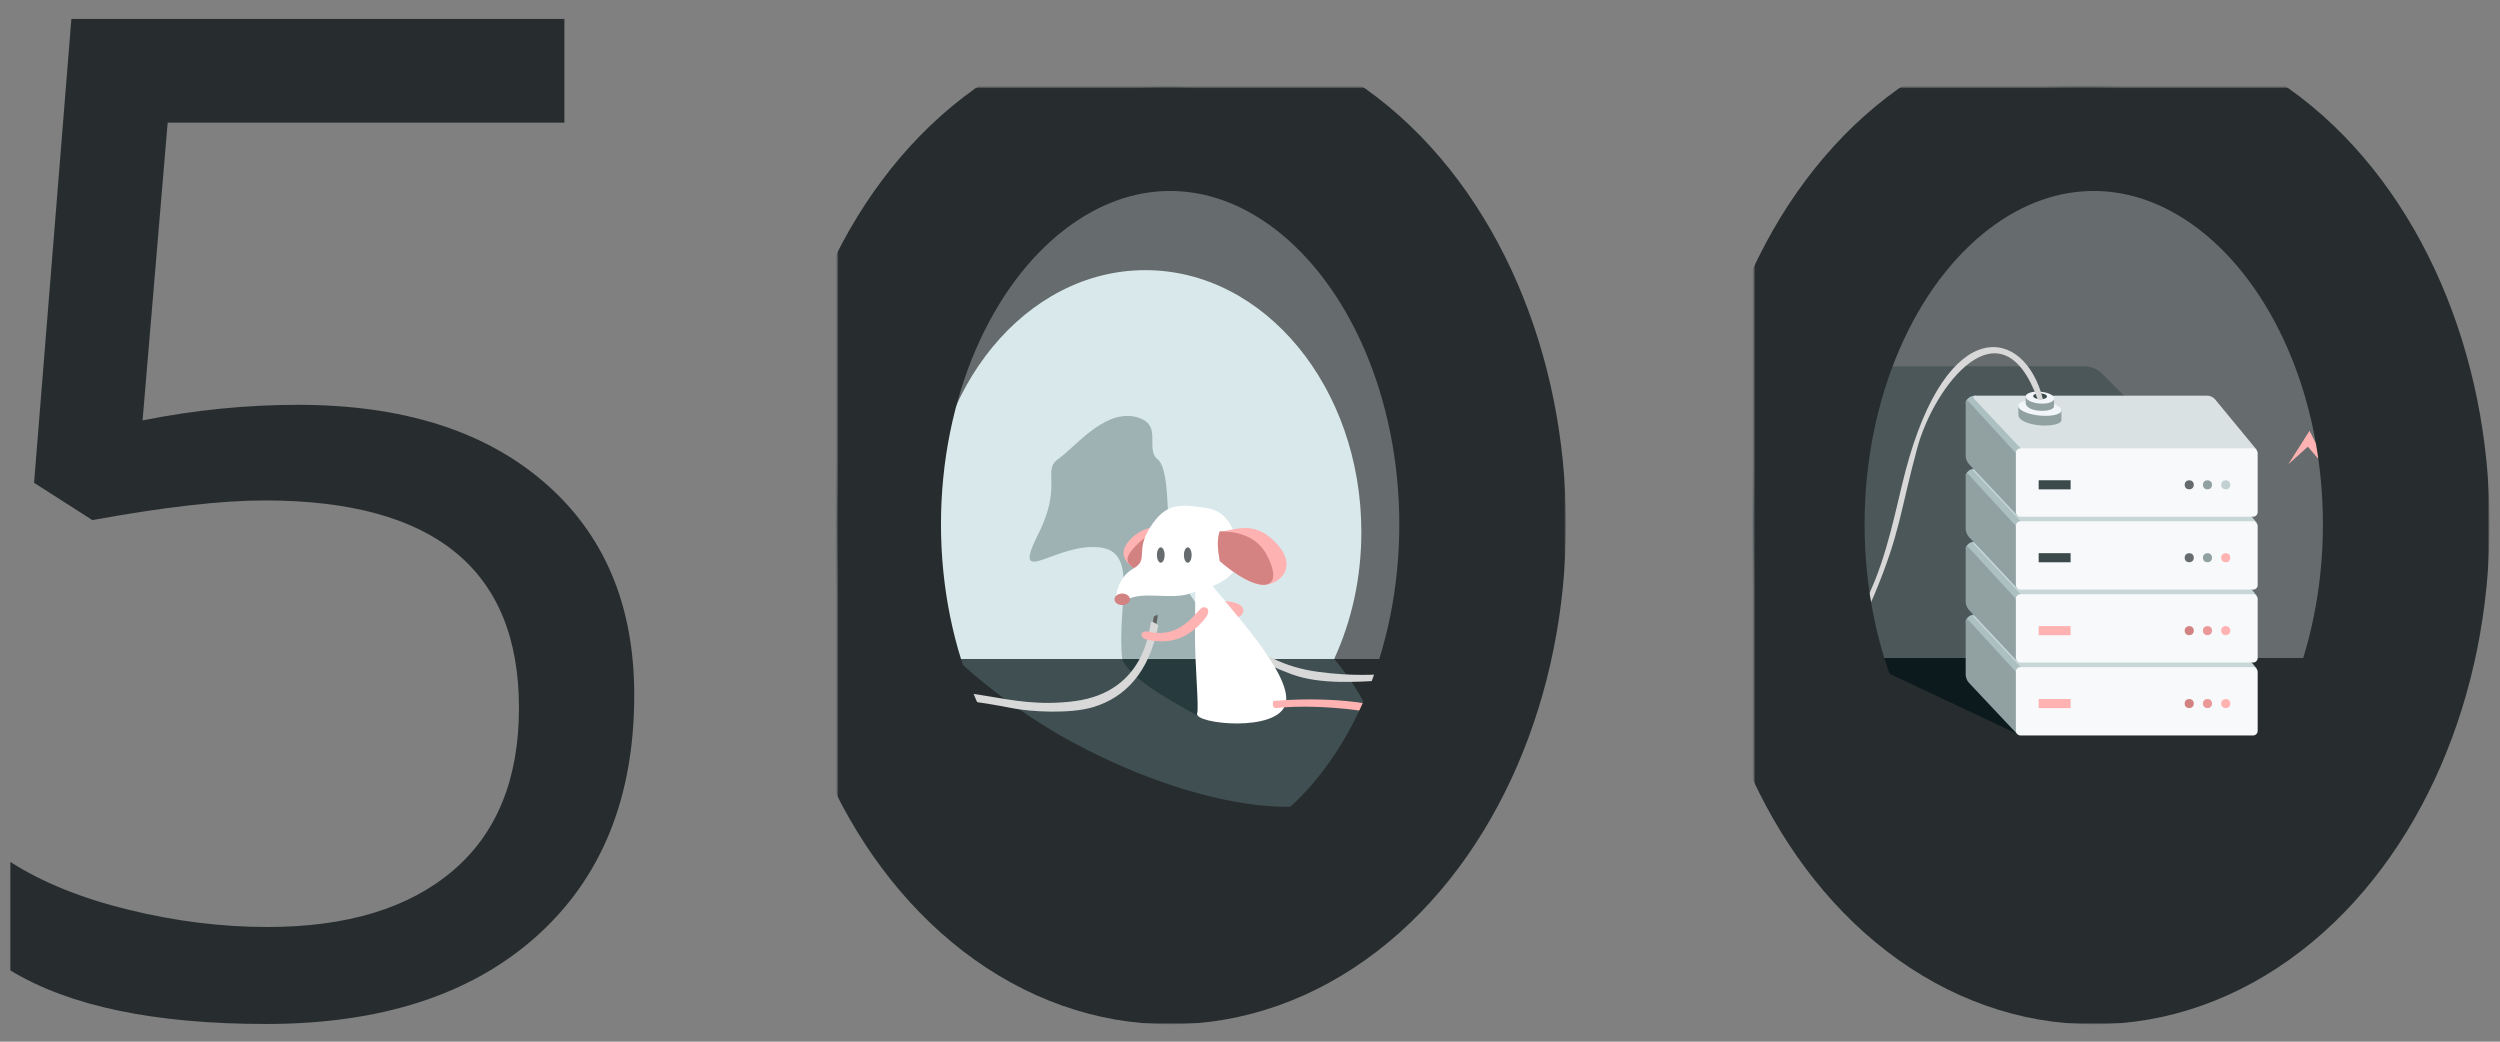
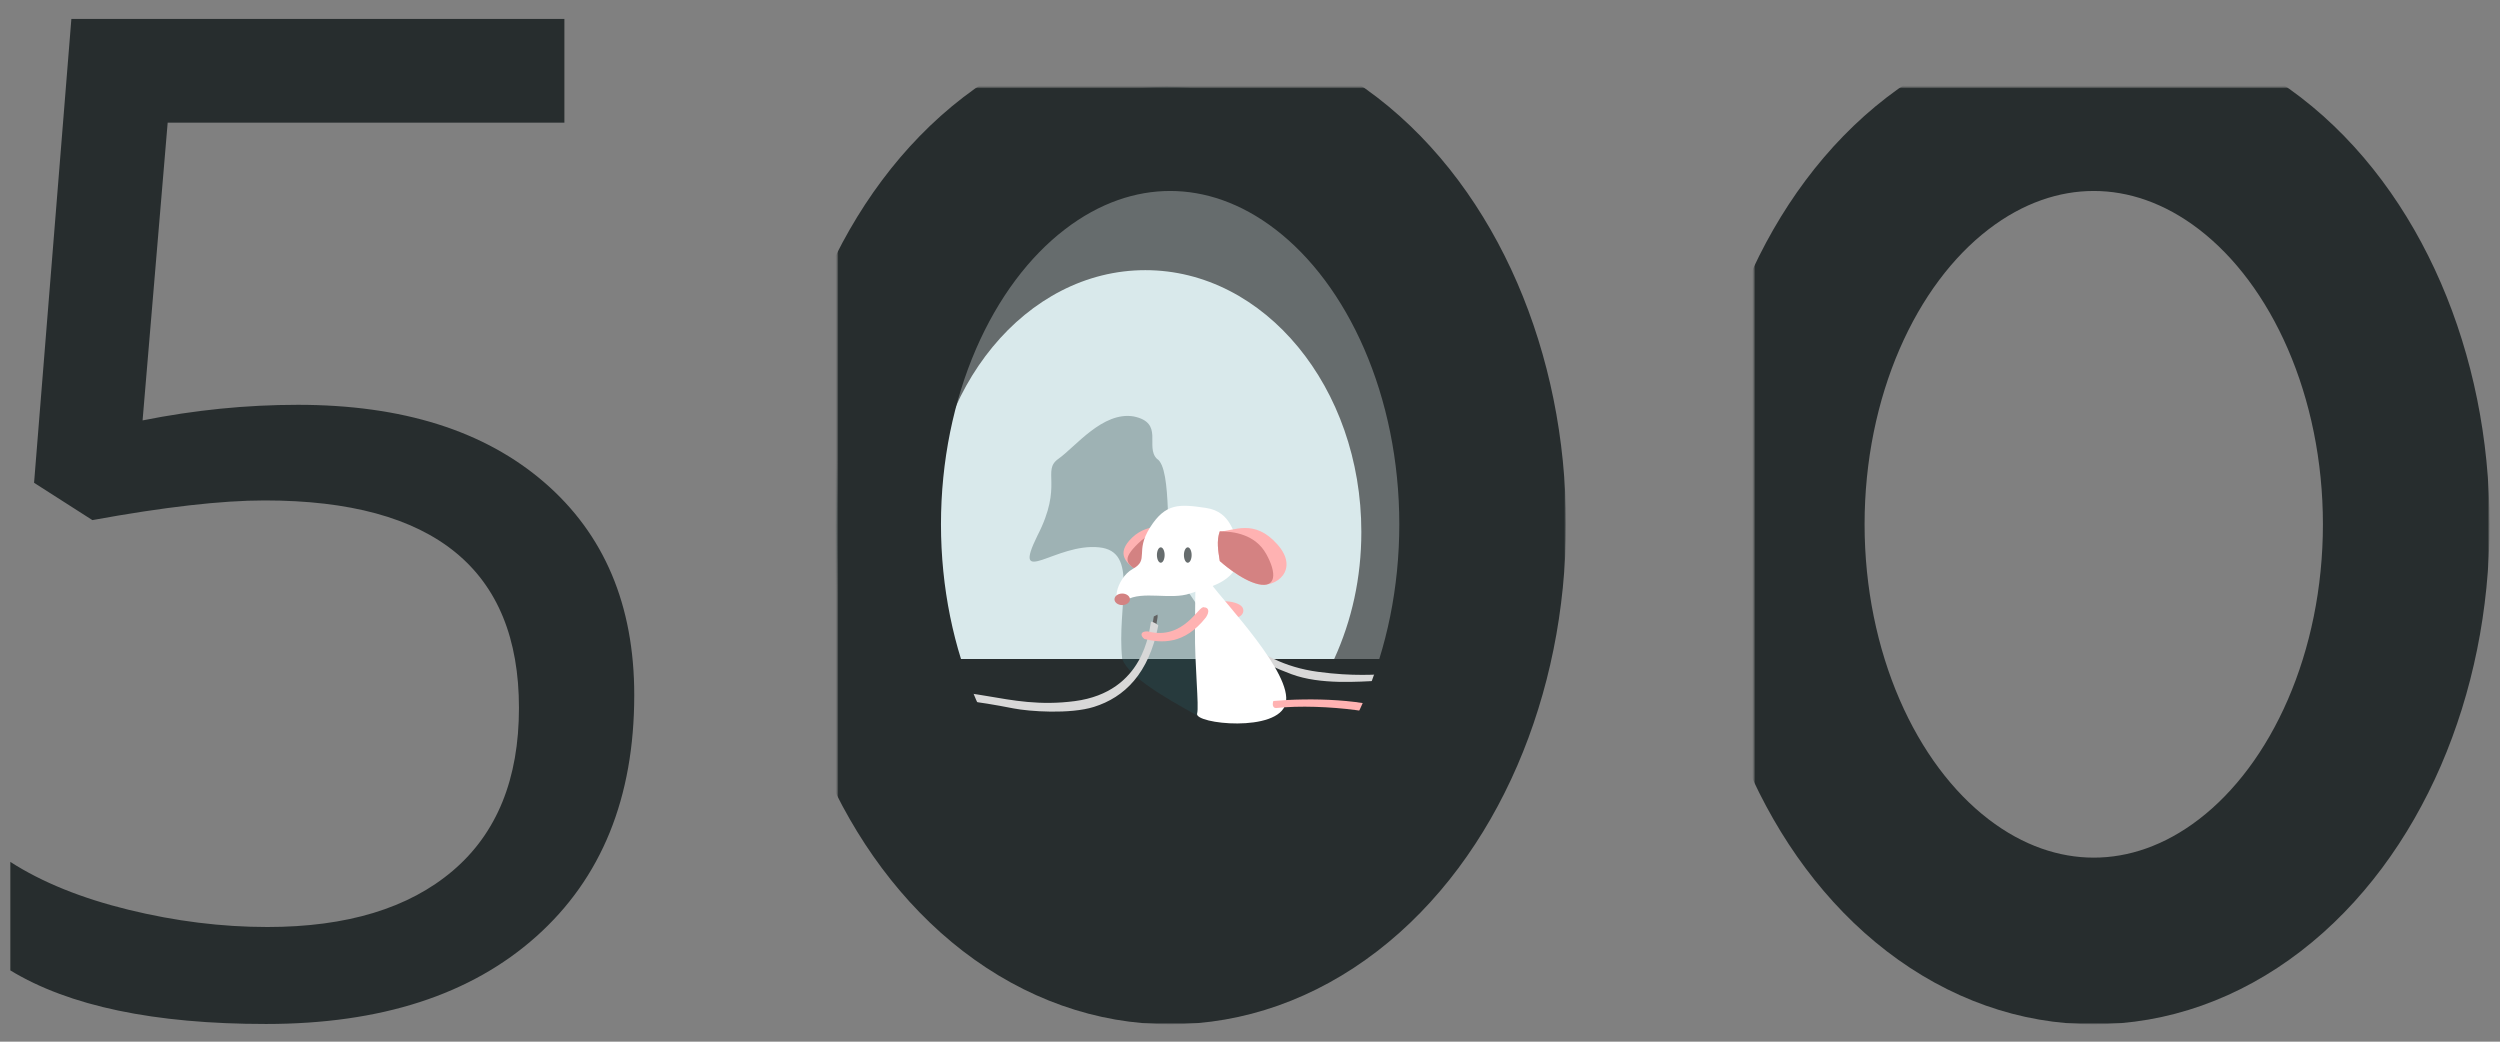
<svg xmlns="http://www.w3.org/2000/svg" xmlns:xlink="http://www.w3.org/1999/xlink" width="720px" height="300px" viewBox="0 0 720 300" version="1.1">
  <rect x="0" y="0" width="720" height="300" fill="#808080" stroke="none" />
  <title>28CE069B-9A8C-40F0-B776-6D224572A3B7</title>
  <desc>Created with sketchtool.</desc>
  <defs>
    <ellipse id="path-1" cx="95" cy="126.667" rx="95" ry="126.667" />
    <ellipse id="path-3" cx="96" cy="126" rx="90" ry="120" />
    <mask id="mask-4" maskContentUnits="userSpaceOnUse" maskUnits="objectBoundingBox" x="-24" y="-24" width="228" height="288">
      <rect x="-18" y="-18" width="228" height="288" fill="white" />
      <use xlink:href="#path-3" fill="black" />
    </mask>
    <mask id="mask-6" maskContentUnits="userSpaceOnUse" maskUnits="objectBoundingBox" x="-24" y="-24" width="228" height="288">
      <rect x="-18" y="-18" width="228" height="288" fill="white" />
      <use xlink:href="#path-3" fill="black" />
    </mask>
-     <ellipse id="path-7" cx="95" cy="126.667" rx="95" ry="126.667" />
    <ellipse id="path-9" cx="98" cy="126" rx="90" ry="120" />
    <mask id="mask-10" maskContentUnits="userSpaceOnUse" maskUnits="objectBoundingBox" x="-24" y="-24" width="228" height="288">
      <rect x="-16" y="-18" width="228" height="288" fill="white" />
      <use xlink:href="#path-9" fill="black" />
    </mask>
    <mask id="mask-12" maskContentUnits="userSpaceOnUse" maskUnits="objectBoundingBox" x="-24" y="-24" width="228" height="288">
      <rect x="-16" y="-18" width="228" height="288" fill="white" />
      <use xlink:href="#path-9" fill="black" />
    </mask>
  </defs>
  <g id="原始版本" stroke="none" stroke-width="1" fill="none" fill-rule="evenodd">
    <g id="500" transform="translate(-596, -200)">
      <g id="Group-2" transform="translate(596, 200)">
        <path d="M85.789,116.586 C115.867,116.586 139.532,124.04 156.785,138.949 C174.038,153.858 182.664,174.268 182.664,200.18 C182.664,229.737 173.257,252.914 154.441,269.711 C135.626,286.508 109.682,294.906 76.609,294.906 C44.448,294.906 19.904,289.763 2.977,279.477 L2.977,248.227 C12.091,254.086 23.419,258.676 36.961,261.996 C50.503,265.316 63.849,266.977 77,266.977 C99.917,266.977 117.723,261.573 130.418,250.766 C143.113,239.958 149.461,224.333 149.461,203.891 C149.461,164.047 125.047,144.125 76.219,144.125 C63.849,144.125 47.313,146.013 26.609,149.789 L9.812,139.047 L20.555,5.453 L162.547,5.453 L162.547,35.336 L48.289,35.336 L41.062,121.078 C56.037,118.083 70.945,116.586 85.789,116.586 Z" id="5" fill="#272D2E" />
        <g id="0" transform="translate(241, 25)">
          <g id="Group-20">
            <mask id="mask-2" fill="white">
              <use xlink:href="#path-1" />
            </mask>
            <use id="Mask" fill="#666C6D" xlink:href="#path-1" />
            <g id="cable-bitten-by-mouse-copy-2" mask="url(#mask-2)">
              <g transform="translate(-30, 14)">
                <g>
                  <polygon id="Rectangle-109-Copy" fill="#272D2E" points="0.108 150.786 239.428 150.786 336.805 242 57.937 242" />
-                   <path d="M123.745,111.564 C84.455,88.867 48.203,84.159 40.789,101.048 C32.449,117.938 55.483,150.03 94.221,172.728 C134.225,195.425 175.471,200.133 184.363,183.243 C192.328,166.353 164.3,134.262 123.745,111.564 Z" id="Oval-5" fill="#3F4F52" />
                  <rect id="Rectangle-109" fill="#666C6D" x="0.108" y="0" width="239.833" height="150.786" />
                  <path d="M64.429,150.786 L173.247,150.786 C178.307,139.698 181.067,127.432 181.067,114.199 C181.067,72.648 153.216,38.805 118.86,38.805 C84.504,38.805 56.653,72.648 56.653,114.199 C56.653,127.588 59.434,139.991 64.429,150.786 Z" id="Oval-4" fill="#D9E9EB" />
                  <path d="M133.64,166.989 C124.857,162.101 114.244,156.129 112.195,150.786 C120.815,150.762 136.633,150.786 136.633,150.786 C136.633,150.786 141.904,172.451 133.64,166.989 Z" id="Path-61" fill="#273A3D" />
                  <path d="M112.195,150.786 C110.546,135.55 117.225,119.818 105.53,118.633 C93.09,117.319 80.237,130.642 87.756,115.307 C95.341,100.62 88.919,96.594 93.83,93.133 C98.741,89.671 106.589,79.421 115.527,80.937 C124.377,82.786 118.701,89.644 122.192,93.133 C126.77,95.855 124.532,118.799 126.636,124.177 C128.633,128.465 143.245,148.127 143.245,150.786 C135.343,150.786 121.557,150.755 112.195,150.786 Z" id="Path-62" fill="#9EB2B4" />
                  <g id="cable" transform="translate(13.33, 137.482)">
                    <path d="M108.282,3.456 C108.282,2.681 108.476,0.93 108.398,0.81" id="Path-64" stroke="#616161" stroke-width="1.108" transform="translate(108.838, 2.133) rotate(6) translate(-108.838, -2.133) " />
                    <path d="M107.158,2.551 C106.627,5.052 105.315,22.782 85.219,25.438 C65.122,28.095 54.227,19.347 35.88,24.013 C17.533,28.678 1.956,29.152 0.153,28.526 C0.154,29.065 0.825,31.029 1.107,31.179 C15.664,31.179 21.801,29.735 32.279,27.537 C42.757,25.339 44.968,23.093 67.544,27.537 C72.114,28.437 83.853,29.258 90.717,27.106 C99.543,24.339 106.563,17.517 109.258,3.64 C108.989,3.316 107.83,2.592 107.158,2.551 Z" id="Path-63" fill="#D8D8D8" />
                  </g>
                  <g id="cable" transform="translate(192.73, 148.569) scale(-1, 1) translate(-192.73, -148.569) translate(137.744, 133.047)">
                    <path d="M107.714,3.127 C107.714,2.352 107.907,0.601 107.83,0.481" id="Path-64" stroke="#616161" stroke-width="0.554" transform="translate(108.269, 1.804) rotate(6) translate(-108.269, -1.804) " />
                    <path d="M107.158,2.551 C106.627,5.052 99.121,18.798 79.025,21.454 C58.928,24.111 54.227,19.347 35.88,24.013 C17.533,28.678 1.956,29.152 0.153,28.526 C0.154,29.065 0.35,30.605 0.632,30.755 C15.189,30.755 21.574,29.163 32.052,26.965 C42.53,24.767 42.676,23.202 61.561,24.013 C67.369,24.262 78.44,25.222 86.762,22.121 C95.084,19.02 102.359,15.244 108.213,4.897 C107.944,4.573 107.83,2.592 107.158,2.551 Z" id="Path-63" fill="#D8D8D8" />
                  </g>
                  <g id="Group" transform="translate(109.973, 106.438)">
                    <path d="M31.602,27.718 C33.64,27.718 36.276,28.325 36.93,29.63 C37.583,30.935 36.411,32.272 35.385,32.272 C34.36,32.272 29.565,27.718 31.602,27.718 Z" id="Path-59" fill="#FFB2B2" />
                    <path d="M25.977,23.317 C30.841,28.917 51.917,47.276 50.578,55.949 C49.239,64.622 24.795,64.125 25.413,61.073 C25.836,58.984 23.461,47.094 22.705,37.154 C22.356,32.569 21.819,26.318 21.819,25.698 C21.819,23.736 21.114,17.717 25.977,23.317 Z" id="Path-57" fill="#FFFFFF" transform="translate(36.211, 42.038) rotate(5) translate(-36.211, -42.038) " />
                    <path d="M7.182,19.2 C3.332,16.93 0.229,14.063 5.073,9.397 C9.917,4.73 17.64,5.906 16.395,8.639 C15.15,11.371 11.032,21.471 7.182,19.2 Z" id="Path-55" fill="#FFB2B2" />
                    <path d="M7.182,19.2 C3.332,16.93 2.041,15.672 6.885,11.005 C11.729,6.338 17.64,5.906 16.395,8.639 C15.15,11.371 11.032,21.471 7.182,19.2 Z" id="Path-55" fill="#D38282" />
                    <path d="M10.251,6.458 C5.783,13.509 10.143,15.721 5.254,18.42 C0.364,21.119 -1.358,30.139 3.372,27.378 C8.101,24.618 16.178,27.424 21.769,25.485 C27.36,23.546 34.661,22.546 36.318,14.582 C36.385,14.26 37.44,10.131 35.725,9.603 C34.009,9.076 34.012,1.976 26.351,0.845 C18.691,-0.286 14.719,-0.593 10.251,6.458 Z" id="Path-54" fill="#FFFFFF" />
                    <path d="M28.605,10.925 C32.364,9.601 36.71,4.086 45.524,9.069 C54.009,13.866 49.227,21.095 44.09,21.677 C38.953,22.259 31.393,18.993 31.393,18.993 C29.918,16.224 28.605,13.851 28.605,10.925 Z" id="Path-56" fill="#FFB2B2" transform="translate(39.385, 14.384) rotate(19) translate(-39.385, -14.384) " />
                    <path d="M28.241,10.418 C32.001,9.093 38.198,7.883 43.009,12.207 C47.82,16.532 48.864,20.588 43.727,21.17 C38.59,21.752 31.03,18.486 31.03,18.486 C29.555,15.717 28.241,13.344 28.241,10.418 Z" id="Path-56" fill="#D48282" transform="translate(37.684, 15.214) rotate(19) translate(-37.684, -15.214) " />
                    <ellipse id="Oval" fill="#666C6D" cx="13.33" cy="14.413" rx="1.111" ry="2.217" />
                    <ellipse id="Oval-2" fill="#666C6D" cx="21.106" cy="14.413" rx="1.111" ry="2.217" />
                    <ellipse id="Oval-3" fill="#D38282" cx="2.222" cy="27.164" rx="2.222" ry="1.663" />
                    <path d="M25.802,29.471 C24.363,28.607 20.088,39.17 9.524,36.396 C7.372,36.339 7.376,37.639 8.619,38.6 C13.466,39.749 20.082,40.348 26.357,32.343 C27.46,30.643 27.106,29.507 25.802,29.471 Z" id="Path-58" fill="#FFB2B2" />
                    <path d="M45.763,56.446 C55.868,55.521 73.116,55.707 81.941,59.961 C90.765,64.215 79.532,66.627 81.292,68.723 C83.051,70.819 104.144,65.649 107.234,70.895 C110.323,76.141 104.923,79.444 100.321,78.658 C98.893,77.558 99.796,77.518 101.037,76.865 C103.307,76.28 107.234,75.436 104.923,71.633 C102.613,67.831 85.596,72.554 80.573,70.895 C75.549,69.236 82.359,66.398 82.359,63.179 C82.359,59.961 60.035,56.996 46.506,58.48 C45.413,58.48 45.484,57.071 45.763,56.446 Z" id="Path-60" fill="#FFB2B2" />
                  </g>
                </g>
              </g>
            </g>
          </g>
          <mask id="mask-5" fill="white">
            <use xlink:href="#path-3" />
          </mask>
          <g id="Mask" stroke="#272D2E" mask="url(#mask-4)" stroke-width="48">
            <use mask="url(#mask-6)" xlink:href="#path-3" />
          </g>
        </g>
        <g id="0" transform="translate(505, 25)">
          <g id="computer-copy-2">
            <mask id="mask-8" fill="white">
              <use xlink:href="#path-7" />
            </mask>
            <use id="Mask" fill="#666C6D" xlink:href="#path-7" />
            <g mask="url(#mask-8)">
              <g transform="translate(-90, -14)">
                <polygon id="Rectangle-109-Copy" fill="#272D2E" points="31.537 178.5 314.631 178.5 429.819 276.938 99.943 276.938" />
                <polygon id="Path-67" fill="#0D1A1D" points="166.881 200.812 119.576 178.5 155.055 178.5" />
                <rect id="Rectangle-109" fill="#666C6D" x="31.537" y="0" width="283.701" height="178.5" />
                <path d="M120.89,98.439 C120.89,96.263 122.658,94.5 124.829,94.5 L185.654,94.5 C187.101,94.5 189.11,95.337 190.125,96.354 L229.175,135.494 L177.393,178.5 L120.89,178.5 L120.89,98.439 Z" id="Rectangle" fill="#4C5759" />
                <g id="Group-4" stroke-width="1" fill="none" transform="translate(151.113, 102.375)">
                  <g id="Group-3" transform="translate(0, 63)">
                    <path d="M0.01,2.6 C0.01,1.97 0.92,0.575 2.771,0.575 C4.621,0.575 18.013,16.384 18.013,16.384 L13.887,18.706 C13.887,18.706 0.01,3.23 0.01,2.6 Z" id="Path-65" fill="#ACBFC1" />
-                     <path d="M2.493,1.535 C1.994,1.004 2.168,0.573 2.897,0.573 L69.64,0.573 C70.363,0.573 71.322,1.025 71.787,1.589 L83.874,16.238 L16.392,16.325 L2.493,1.535 Z" id="Rectangle-110" fill="#C7D6D7" />
                    <path d="M0,2.675 C0,1.947 0.402,1.795 0.882,2.319 L14.454,17.108 L14.951,35.158 L0.902,20.23 C0.404,19.701 0,18.676 0,17.955 L0,2.675 Z" id="Rectangle-111" fill="#91A1A2" />
                  </g>
                  <g id="Group-3" transform="translate(0, 42)">
                    <path d="M0.01,2.6 C0.01,1.97 0.92,0.575 2.771,0.575 C4.621,0.575 18.013,16.384 18.013,16.384 L13.887,18.706 C13.887,18.706 0.01,3.23 0.01,2.6 Z" id="Path-65" fill="#ACBFC1" />
                    <path d="M2.493,1.535 C1.994,1.004 2.168,0.573 2.897,0.573 L69.64,0.573 C70.363,0.573 71.322,1.025 71.787,1.589 L83.874,16.238 L16.392,16.325 L2.493,1.535 Z" id="Rectangle-110" fill="#C7D6D7" />
                    <path d="M0,2.675 C0,1.947 0.402,1.795 0.882,2.319 L14.454,17.108 L14.951,35.158 L0.902,20.23 C0.404,19.701 0,18.676 0,17.955 L0,2.675 Z" id="Rectangle-111" fill="#91A1A2" />
                  </g>
                  <g id="Group-3" transform="translate(0, 21)">
                    <path d="M0.01,2.6 C0.01,1.97 0.92,0.575 2.771,0.575 C4.621,0.575 18.013,16.384 18.013,16.384 L13.887,18.706 C13.887,18.706 0.01,3.23 0.01,2.6 Z" id="Path-65" fill="#ACBFC1" />
                    <path d="M2.493,1.535 C1.994,1.004 2.168,0.573 2.897,0.573 L69.64,0.573 C70.363,0.573 71.322,1.025 71.787,1.589 L83.874,16.238 L16.392,16.325 L2.493,1.535 Z" id="Rectangle-110" fill="#C7D6D7" />
                    <path d="M0,2.675 C0,1.947 0.402,1.795 0.882,2.319 L14.454,17.108 L14.951,35.158 L0.902,20.23 C0.404,19.701 0,18.676 0,17.955 L0,2.675 Z" id="Rectangle-111" fill="#91A1A2" />
                  </g>
                  <g id="Group-3">
                    <path d="M0.01,2.6 C0.01,1.97 0.92,0.575 2.771,0.575 C4.621,0.575 18.013,16.384 18.013,16.384 L13.887,18.706 C13.887,18.706 0.01,3.23 0.01,2.6 Z" id="Path-65" fill="#ACBFC1" />
                    <path d="M2.493,1.535 C1.994,1.004 2.168,0.573 2.897,0.573 L69.64,0.573 C70.363,0.573 71.322,1.025 71.787,1.589 L83.874,16.238 L16.392,16.325 L2.493,1.535 Z" id="Rectangle-110" fill="#DAE1E2" />
                    <path d="M0,2.675 C0,1.947 0.402,1.795 0.882,2.319 L14.454,17.108 L14.951,35.158 L0.902,20.23 C0.404,19.701 0,18.676 0,17.955 L0,2.675 Z" id="Rectangle-111" fill="#91A1A2" />
                  </g>
                  <rect id="Rectangle-110-Copy-2" fill="#F8F9FA" x="14.454" y="57.75" width="69.643" height="19.688" rx="1.312" />
                  <rect id="Rectangle-110-Copy" fill="#F8F9FA" x="14.454" y="36.75" width="69.643" height="19.688" rx="1.312" />
                  <rect id="Rectangle-110-Copy-3" fill="#F8F9FA" x="14.454" y="78.75" width="69.643" height="19.688" rx="1.312" />
                  <rect id="Rectangle-110" fill="#F8F9FA" x="14.454" y="15.75" width="69.643" height="19.688" rx="1.312" />
                </g>
                <g id="Group-5" stroke-width="1" fill="none" transform="translate(172.137, 127.312)">
                  <rect id="Rectangle-112" fill="#3D4A4C" x="0" y="0" width="9.198" height="2.625" />
                  <ellipse id="Oval-6" fill="#666C6D" cx="43.363" cy="1.312" rx="1.314" ry="1.312" />
                  <ellipse id="Oval-6-Copy" fill="#91A1A2" cx="48.619" cy="1.312" rx="1.314" ry="1.312" />
                  <ellipse id="Oval-6-Copy-2" fill="#C2D1D3" cx="53.875" cy="1.312" rx="1.314" ry="1.312" />
                </g>
                <g id="Group-5" stroke-width="1" fill="none" transform="translate(172.137, 148.312)">
                  <rect id="Rectangle-112" fill="#3D4A4C" x="0" y="0" width="9.198" height="2.625" />
                  <ellipse id="Oval-6" fill="#666C6D" cx="43.363" cy="1.312" rx="1.314" ry="1.312" />
                  <ellipse id="Oval-6-Copy" fill="#91A1A2" cx="48.619" cy="1.312" rx="1.314" ry="1.312" />
                  <ellipse id="Oval-6-Copy-2" fill="#FFB2B2" cx="53.875" cy="1.312" rx="1.314" ry="1.312" />
                </g>
                <g id="Group-5" stroke-width="1" fill="none" transform="translate(172.137, 169.312)">
                  <rect id="Rectangle-112" fill="#FFB2B2" x="0" y="0" width="9.198" height="2.625" />
-                   <ellipse id="Oval-6" fill="#D38282" cx="43.363" cy="1.312" rx="1.314" ry="1.312" />
                  <ellipse id="Oval-6-Copy" fill="#EB9898" cx="48.619" cy="1.312" rx="1.314" ry="1.312" />
                  <ellipse id="Oval-6-Copy-2" fill="#FFB2B2" cx="53.875" cy="1.312" rx="1.314" ry="1.312" />
                </g>
                <g id="Group-5" stroke-width="1" fill="none" transform="translate(172.137, 190.312)">
                  <rect id="Rectangle-112" fill="#FFB2B2" x="0" y="0" width="9.198" height="2.625" />
                  <ellipse id="Oval-6" fill="#D38282" cx="43.363" cy="1.312" rx="1.314" ry="1.312" />
                  <ellipse id="Oval-6-Copy" fill="#EB9898" cx="48.619" cy="1.312" rx="1.314" ry="1.312" />
                  <ellipse id="Oval-6-Copy-2" fill="#FFB2B2" cx="53.875" cy="1.312" rx="1.314" ry="1.312" />
                </g>
                <path d="M246.17,124.522 L249.194,113.508 L252.567,117.021 L256.153,108.42 L253.971,120.496 L250.062,118.037 L246.17,124.522 Z" id="Path-66" fill="#FFB2B2" transform="translate(251.162, 116.471) rotate(17) translate(-251.162, -116.471) " />
                <g id="Group-6" stroke-width="1" fill="none" transform="translate(172.183, 108.28) rotate(-4) translate(-172.183, -108.28) translate(165.613, 103.686)">
                  <path d="M12.944,6.702 C12.943,6.385 13.14,4.628 13.14,3.766 C11.916,2.363 3.81,1.854 0.825,1.854 C0.825,2.907 0.693,3.984 0.693,4.634 C0.693,4.871 0.921,5.365 1.271,5.705 C2.634,7.03 6.003,8.032 9.178,8.032 C11.451,8.032 12.948,7.501 12.944,6.702 Z" id="Oval-7" fill="#91A1A2" />
                  <path d="M12.488,2.851 C10.934,1.527 7.255,0.453 4.271,0.453 C1.287,0.453 -0.028,1.527 1.335,2.851 C2.697,4.176 6.376,5.25 9.551,5.25 C12.726,5.25 14.041,4.176 12.488,2.851 Z" id="Oval-7" fill="#F3F6F9" />
                </g>
                <g id="Group-6" stroke-width="1" fill="none" transform="translate(172.229, 104.997) rotate(-4) translate(-172.229, -104.997) translate(166.973, 101.059)">
                  <path d="M9.243,5.935 C9.375,5.423 9.565,4.531 9.733,3.701 C8.933,2.299 3.786,1.309 1.838,1.309 C1.724,2.091 1.578,2.743 1.439,3.471 C1.439,3.707 1.537,3.959 1.747,4.304 C2.455,5.47 4.799,6.384 7.029,6.516 C8.157,6.583 8.912,6.36 9.243,5.935 Z" id="Oval-7" fill="#91A1A2" transform="translate(5.586, 3.918) rotate(-7) translate(-5.586, -3.918) " />
                  <path d="M8.208,1.459 C6.428,0.649 3.85,0.446 2.449,0.982 C1.047,1.509 1.278,2.593 2.963,3.427 C4.647,4.28 7.225,4.545 8.721,3.995 C10.217,3.434 9.987,2.287 8.208,1.459 Z" id="Oval-7" fill="#F3F6F9" />
                  <path d="M6.953,1.588 C6.095,1.183 4.852,1.082 4.176,1.35 C3.501,1.613 3.612,2.155 4.424,2.573 C5.236,2.999 6.479,3.132 7.2,2.856 C7.921,2.576 7.811,2.002 6.953,1.588 Z" id="Oval-7" fill="#3D4A4C" transform="translate(5.705, 2.101) rotate(-3) translate(-5.705, -2.101) " />
                </g>
                <path d="M173.346,103.907 C168.102,83.066 145.727,78.992 133.714,124.913 C131.097,134.917 128.681,148.694 123.152,160.39 C117.623,172.086 112.197,182.628 93.298,185.128 C69.526,188.272 63.965,182.633 42.262,188.156 C20.559,193.679 2.132,194.24 0,193.499 C0.001,194.137 0.154,194.598 0.488,194.775 C17.707,194.775 25.221,192.973 37.616,190.371 C50.011,187.769 50.419,185.945 72.759,186.905 C79.629,187.2 92.308,187.754 102.153,184.084 C111.321,180.665 117.181,178.414 124.759,160.39 C132.338,142.366 132.318,135.826 137.19,117.958 C142.062,100.09 161.321,75.057 171.819,103.907 C172.122,104 173.101,104.07 173.346,103.907 Z" id="Path-63" fill="#D8D8D8" />
              </g>
            </g>
          </g>
          <mask id="mask-11" fill="white">
            <use xlink:href="#path-9" />
          </mask>
          <g id="Mask" stroke="#272D2E" mask="url(#mask-10)" stroke-width="48">
            <use mask="url(#mask-12)" xlink:href="#path-9" />
          </g>
        </g>
      </g>
    </g>
  </g>
</svg>